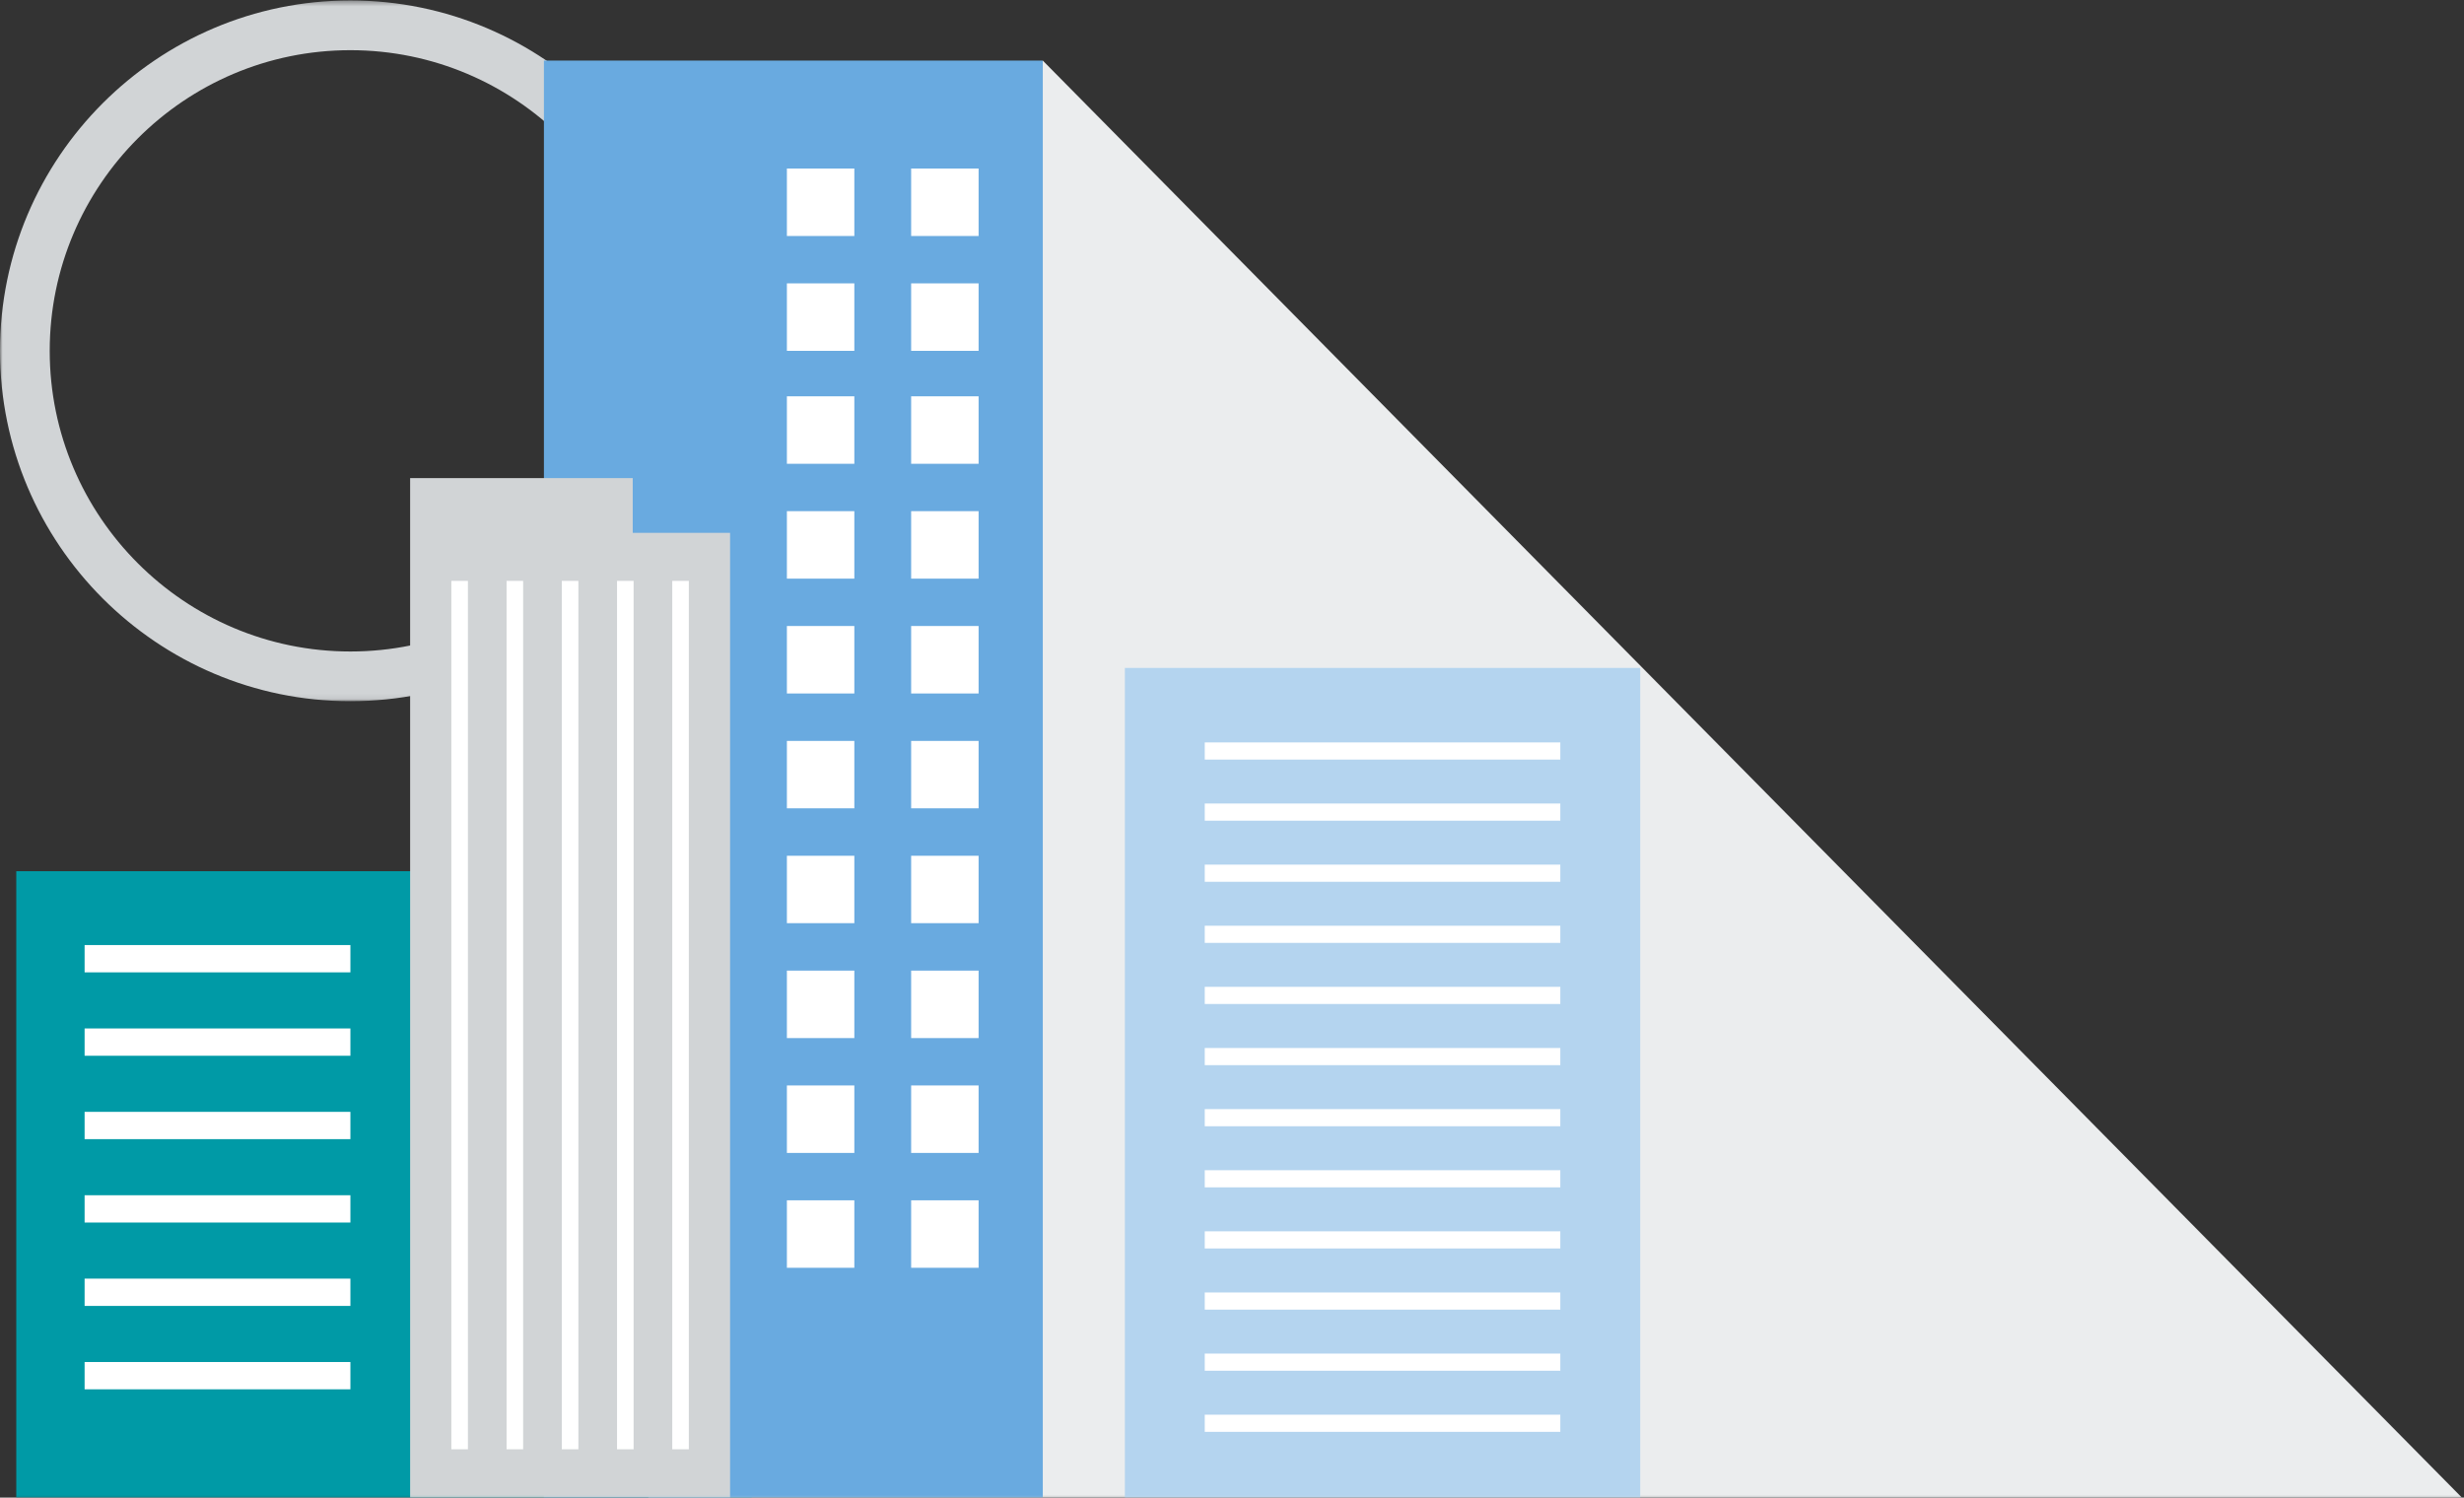
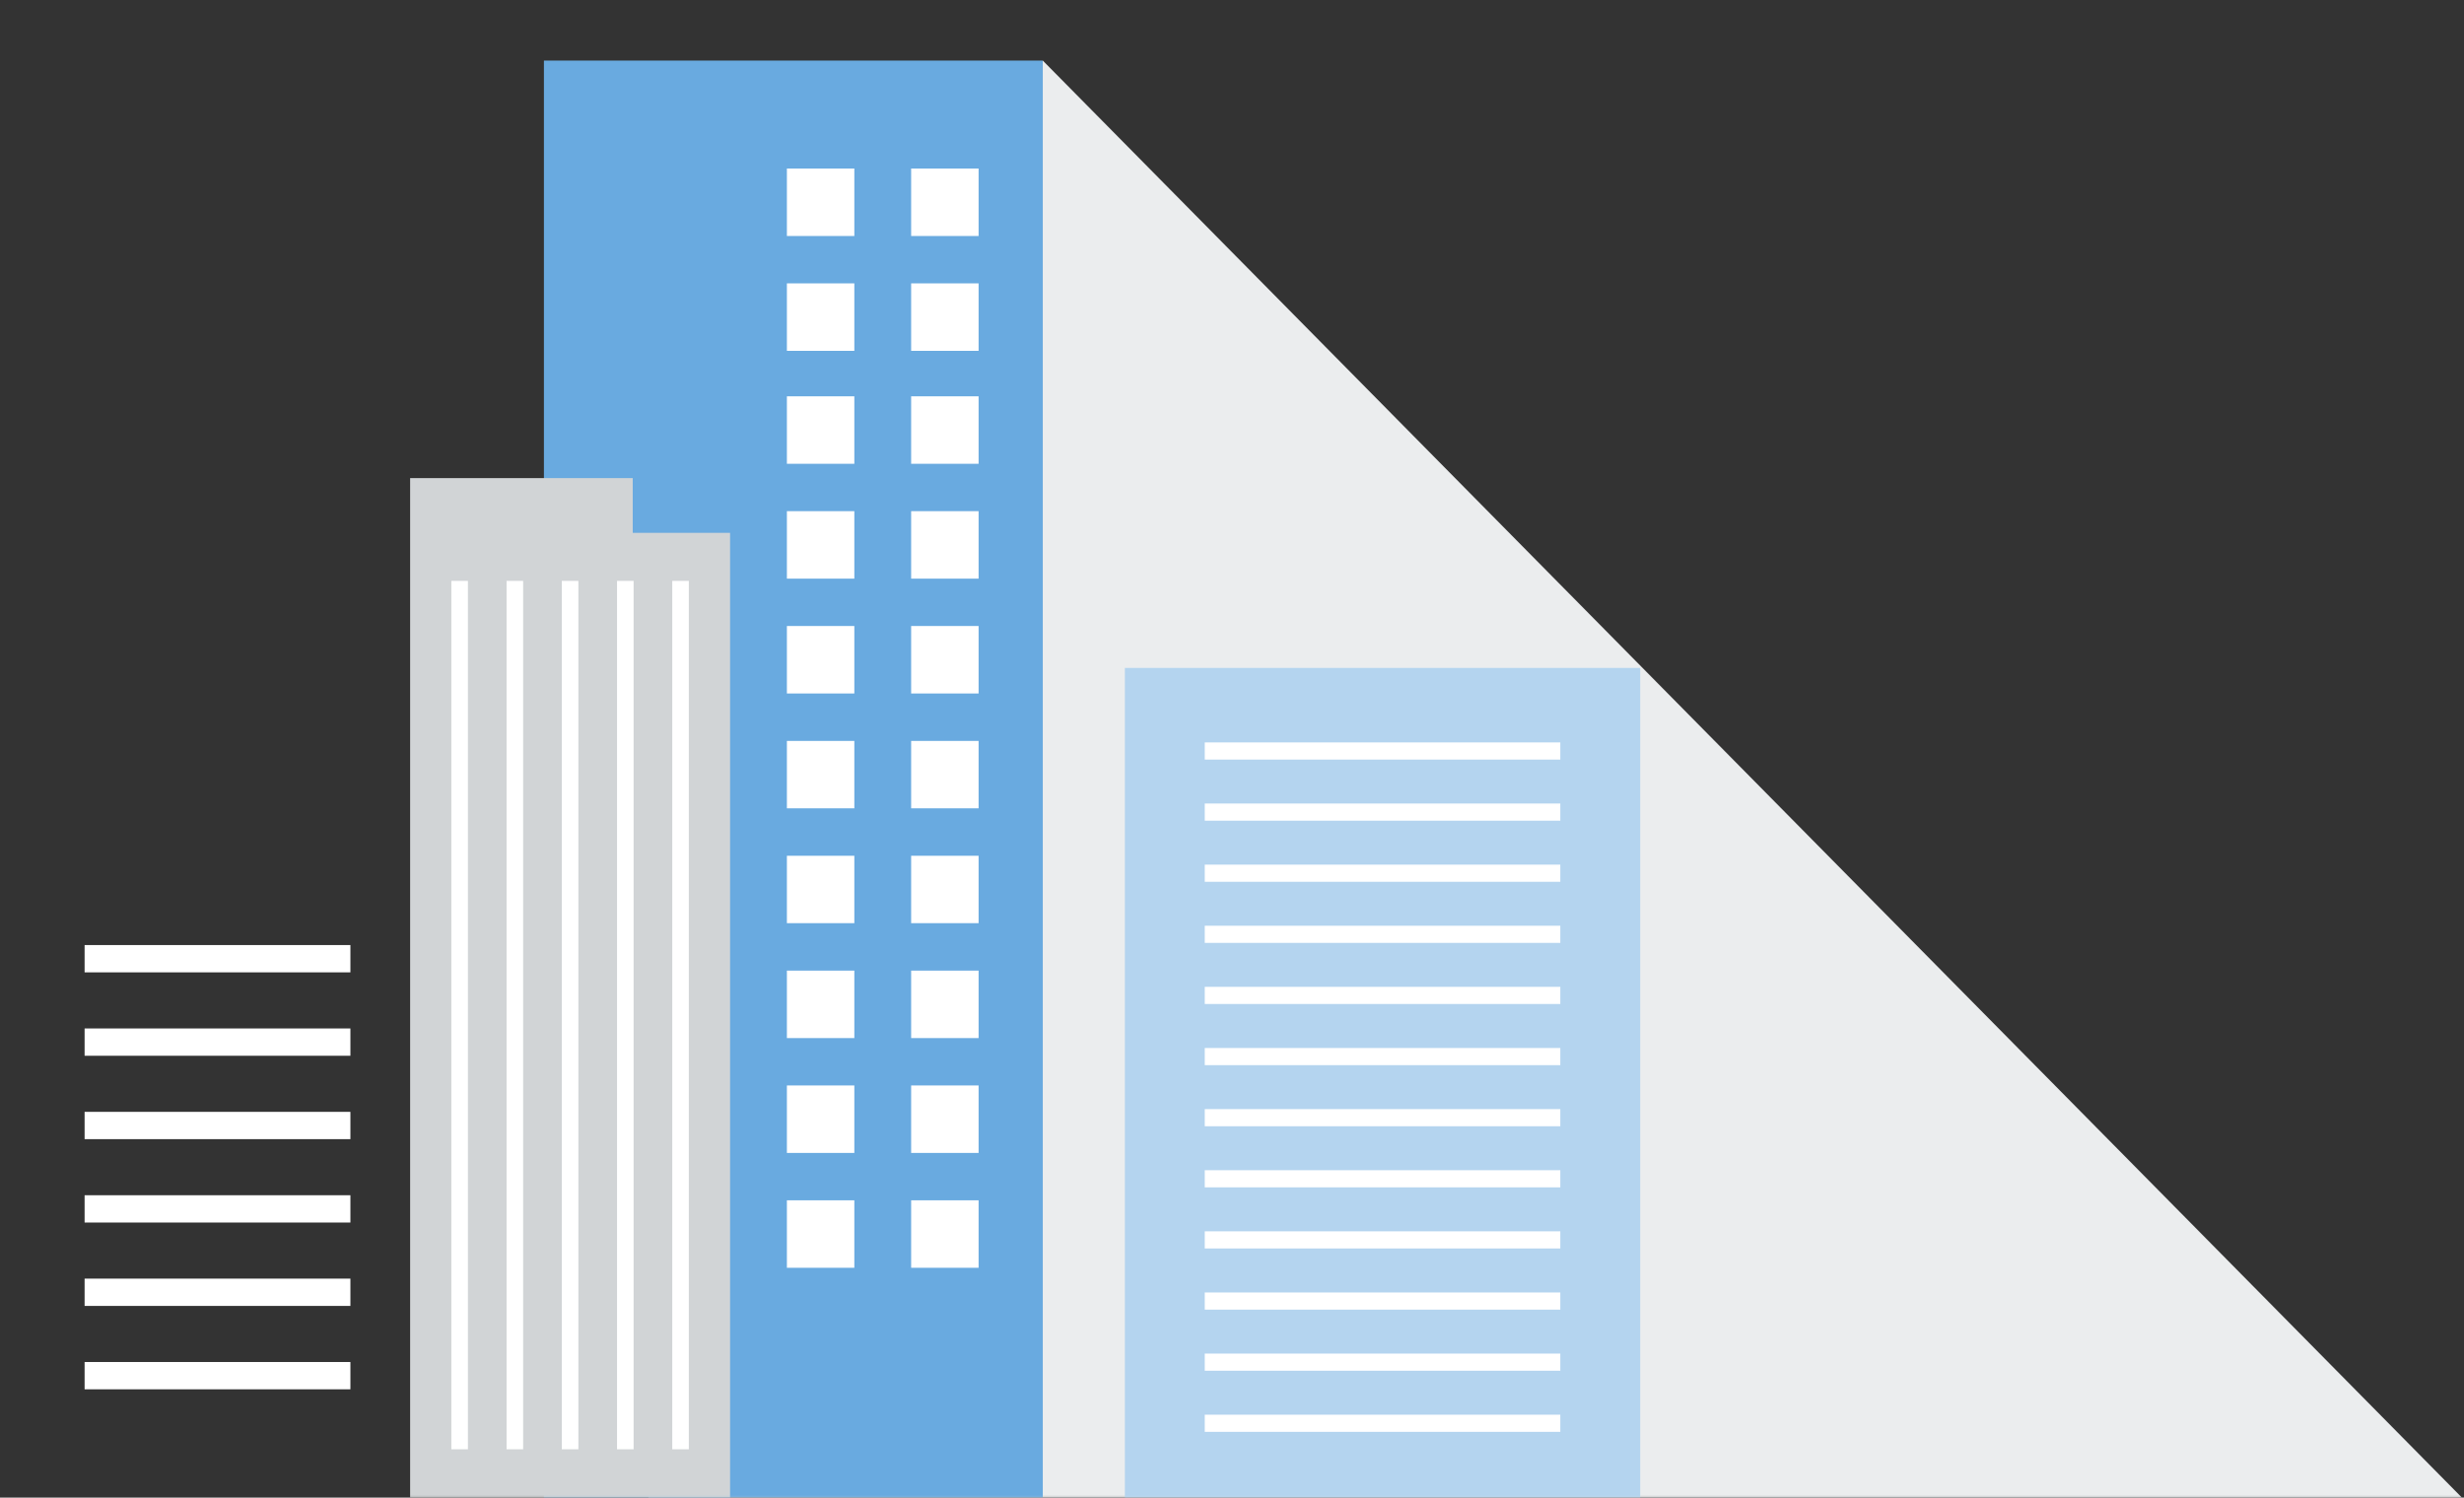
<svg xmlns="http://www.w3.org/2000/svg" xmlns:xlink="http://www.w3.org/1999/xlink" width="459" height="279" viewBox="0 0 459 279">
  <rect x="0" y="0" width="459" height="279" fill="#333333" stroke="none" />
  <defs>
    <path id="a" d="M0 1.383h130.543v130.544H0z" />
    <path id="c" d="M0 282.644h459.25V3.088H0z" />
  </defs>
  <g fill="none" fill-rule="evenodd" transform="translate(0 -3)">
    <g transform="translate(0 1.705)">
      <mask id="b" fill="#fff">
        <use xlink:href="#a" />
      </mask>
-       <path fill="#D1D4D6" d="M65.272 10.644c-30.884 0-56.011 25.127-56.011 56.012 0 30.882 25.127 56.009 56.011 56.009 30.882 0 56.01-25.127 56.01-56.009 0-30.885-25.128-56.012-56.01-56.012m0 121.283C29.282 131.927 0 102.644 0 66.657 0 30.662 29.282 1.382 65.273 1.382c35.989 0 65.271 29.28 65.271 65.274 0 35.988-29.282 65.27-65.27 65.27" mask="url(#b)" />
    </g>
    <mask id="d" fill="#fff">
      <use xlink:href="#c" />
    </mask>
-     <path fill="#009AA6" d="M3.029 282.592h136.987V165.304H3.029z" mask="url(#d)" />
    <path fill="#FFF" d="M15.76 184.146h49.514v-5.085H15.76zm0 15.538h49.514v-5.085H15.76zm0 15.535h49.514v-5.085H15.76zm0 15.535h49.514v-5.085H15.76zm0 15.535h49.514v-5.085H15.76zm0 15.535h49.514v-5.085H15.76z" mask="url(#d)" />
    <path fill="#EBEDEE" d="M459.252 282.645l-265-268.36-73.67 268.36z" mask="url(#d)" />
    <path fill="#69AAE0" d="M101.323 282.592h92.93V14.288h-92.93z" mask="url(#d)" />
    <path fill="#B4D4EF" d="M209.547 282.644h95.995V127.43h-95.995z" mask="url(#d)" />
    <path fill="#FFF" d="M224.424 144.502h66.237v-3.195h-66.237zm0 11.386h66.237v-3.195h-66.237zm0 11.386h66.237v-3.195h-66.237zm0 11.386h66.237v-3.196h-66.237zm0 11.385h66.237v-3.195h-66.237zm0 11.386h66.237v-3.195h-66.237zm0 11.386h66.237v-3.195h-66.237zm0 11.386h66.237v-3.196h-66.237zm0 11.386h66.237v-3.196h-66.237zm0 11.385h66.237v-3.195h-66.237zm0 11.383h66.237v-3.195h-66.237zm0 11.389h66.237v-3.195h-66.237zM169.73 46.96h12.566V34.397H169.73zm0 21.398h12.566V55.793H169.73zm0 21.04h12.566V76.833H169.73zm0 21.398h12.566V98.23H169.73zm0 21.398h12.566v-12.566H169.73zm0 21.397h12.566v-12.565H169.73zm0 21.398h12.566v-12.565H169.73zm0 21.398h12.566v-12.565H169.73zm0 21.397h12.566V205.22H169.73zm0 21.398h12.566v-12.565H169.73zM146.583 46.96h12.565V34.397h-12.565zm0 21.398h12.565V55.793h-12.565zm0 21.04h12.565V76.833h-12.565zm0 21.398h12.565V98.23h-12.565zm0 21.398h12.565v-12.566h-12.565zm0 21.397h12.565v-12.565h-12.565zm0 21.398h12.565v-12.565h-12.565zm0 21.398h12.565v-12.565h-12.565zm0 21.397h12.565V205.22h-12.565zm0 21.398h12.565v-12.565h-12.565z" mask="url(#d)" />
    <path fill="#D1D4D6" d="M76.4 282.592H136v-180.32H76.4zm0-180.323h41.468V92.075H76.4z" mask="url(#d)" />
    <path fill="#FFF" d="M85.623 111.216v161.781m-1.545 0h3.087V111.216h-3.087zM95.91 111.216v161.781m-1.545 0h3.087V111.216h-3.087zM106.2 111.216v161.781m-1.545 0h3.087V111.216h-3.087zm11.831-161.781v161.781m-1.545 0h3.088V111.216h-3.088zm11.835-161.781v161.781m-1.545 0h3.087V111.216h-3.087z" mask="url(#d)" />
  </g>
</svg>